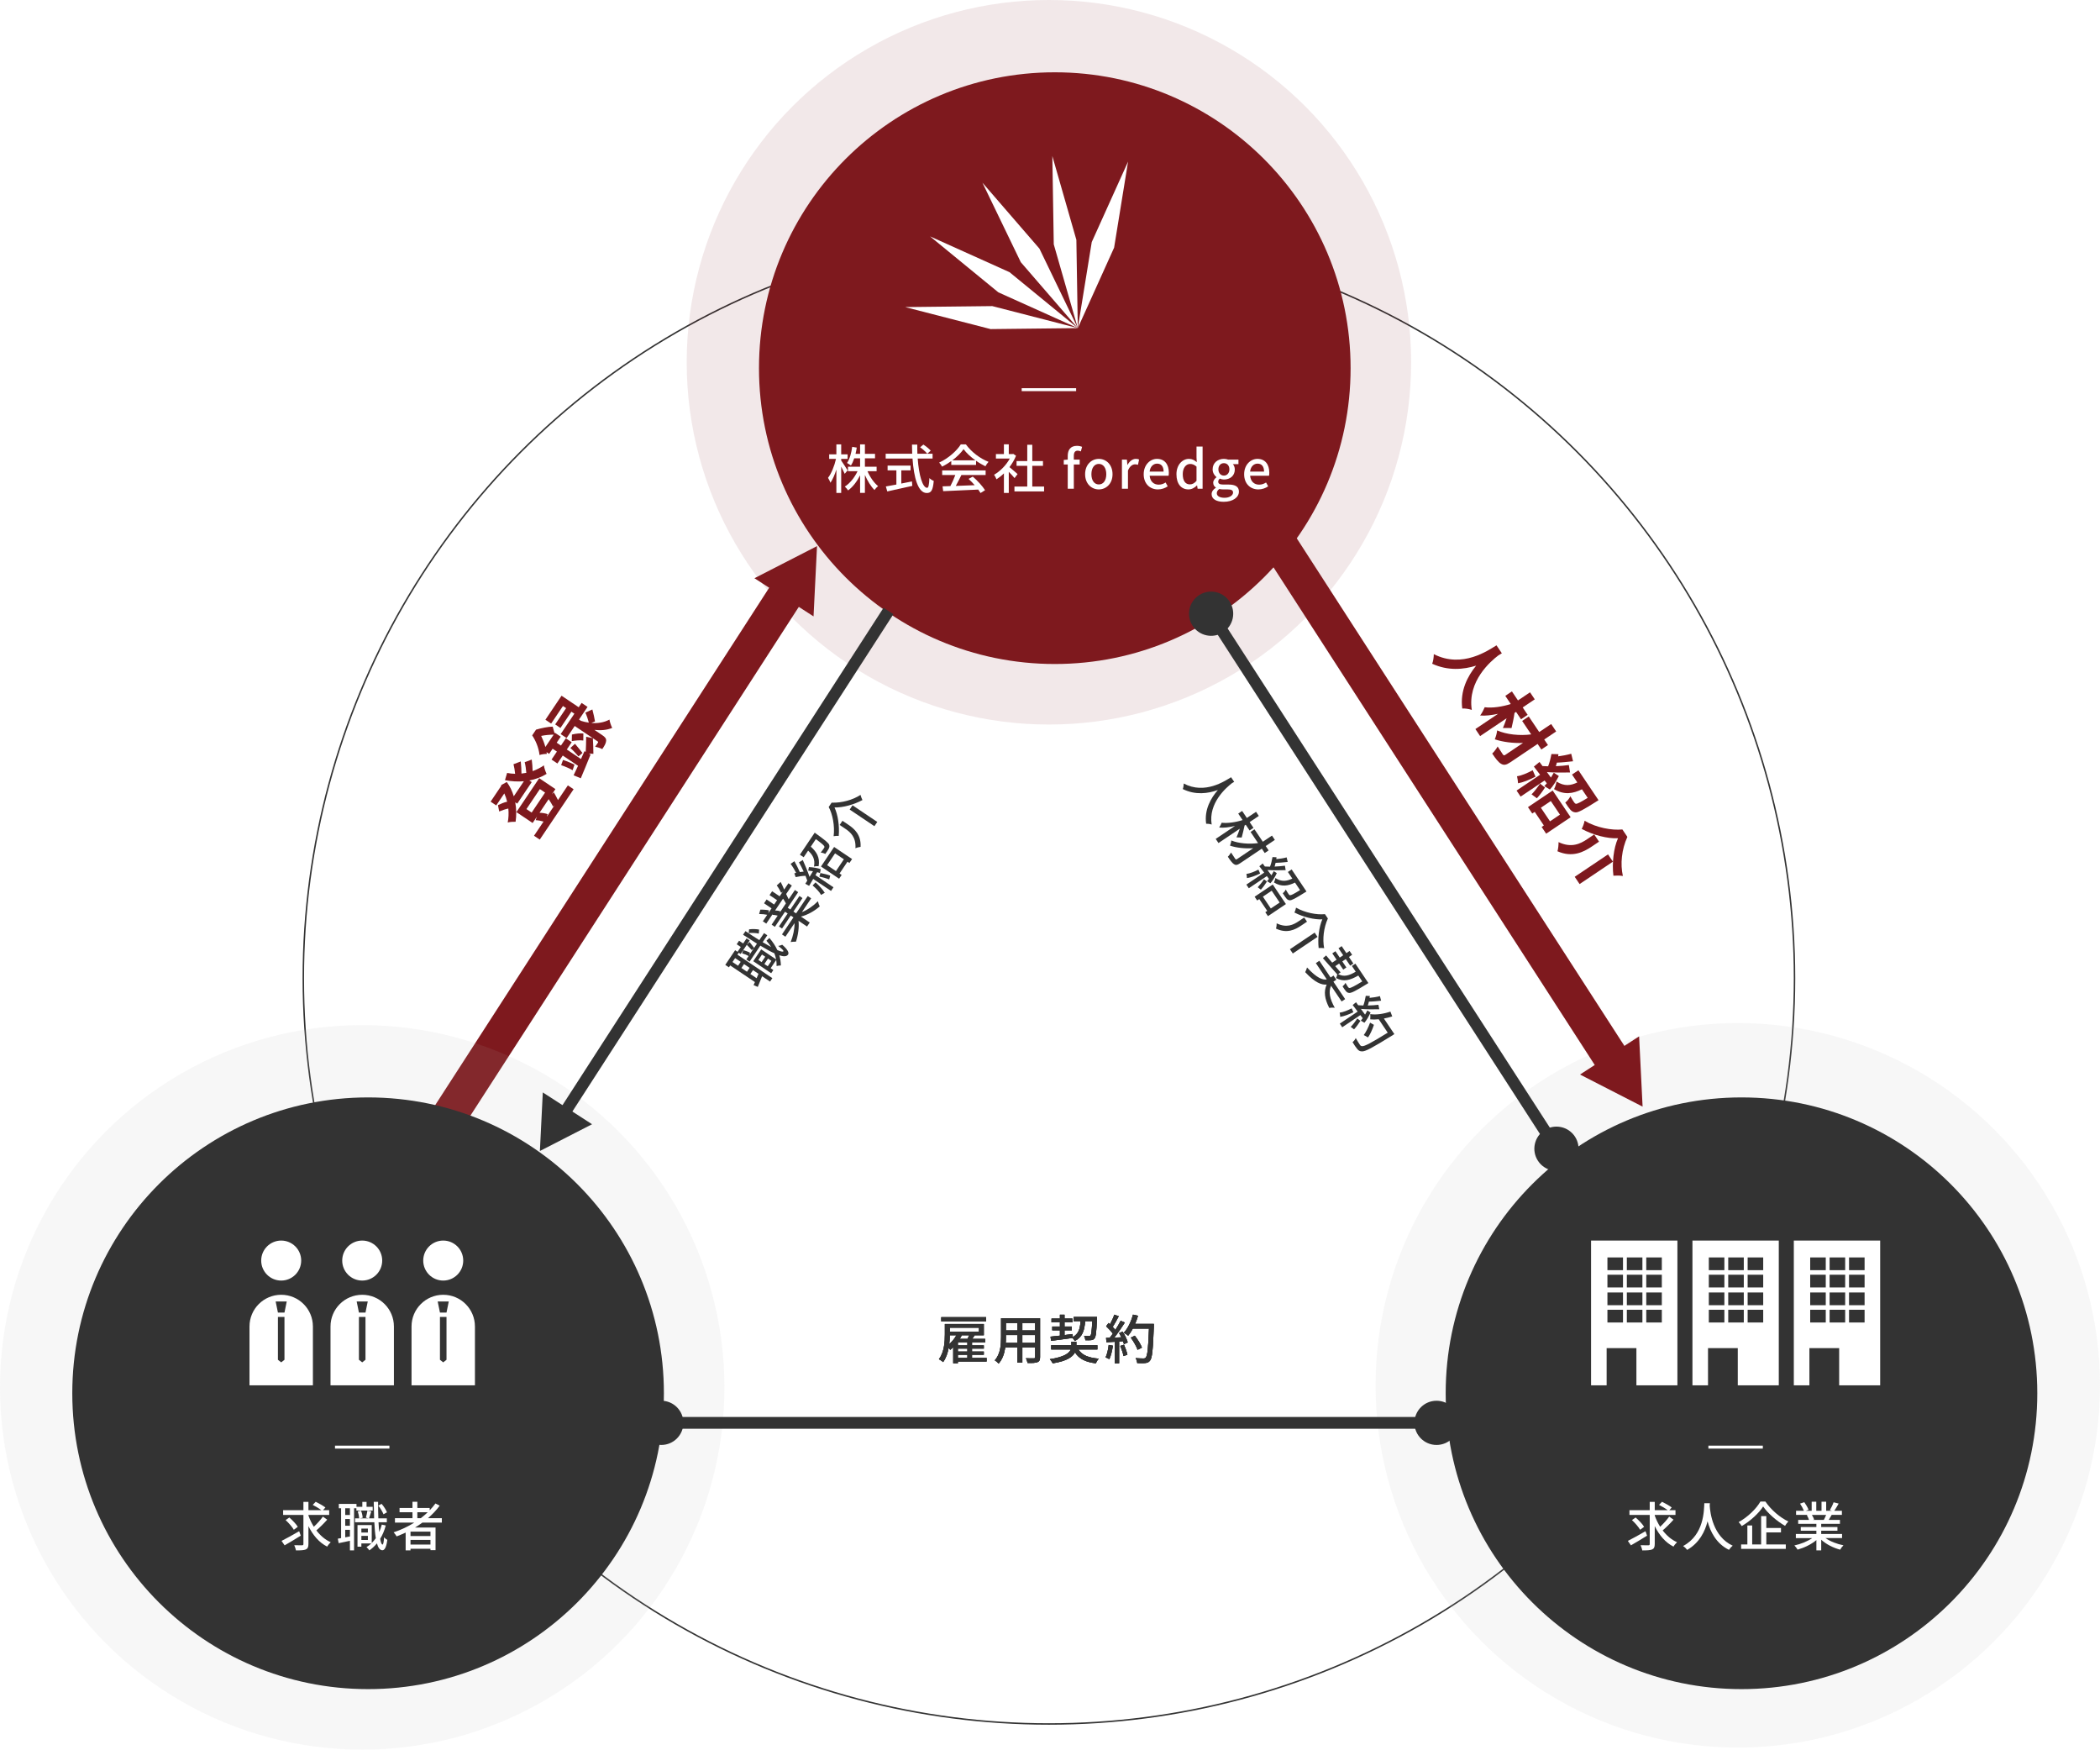
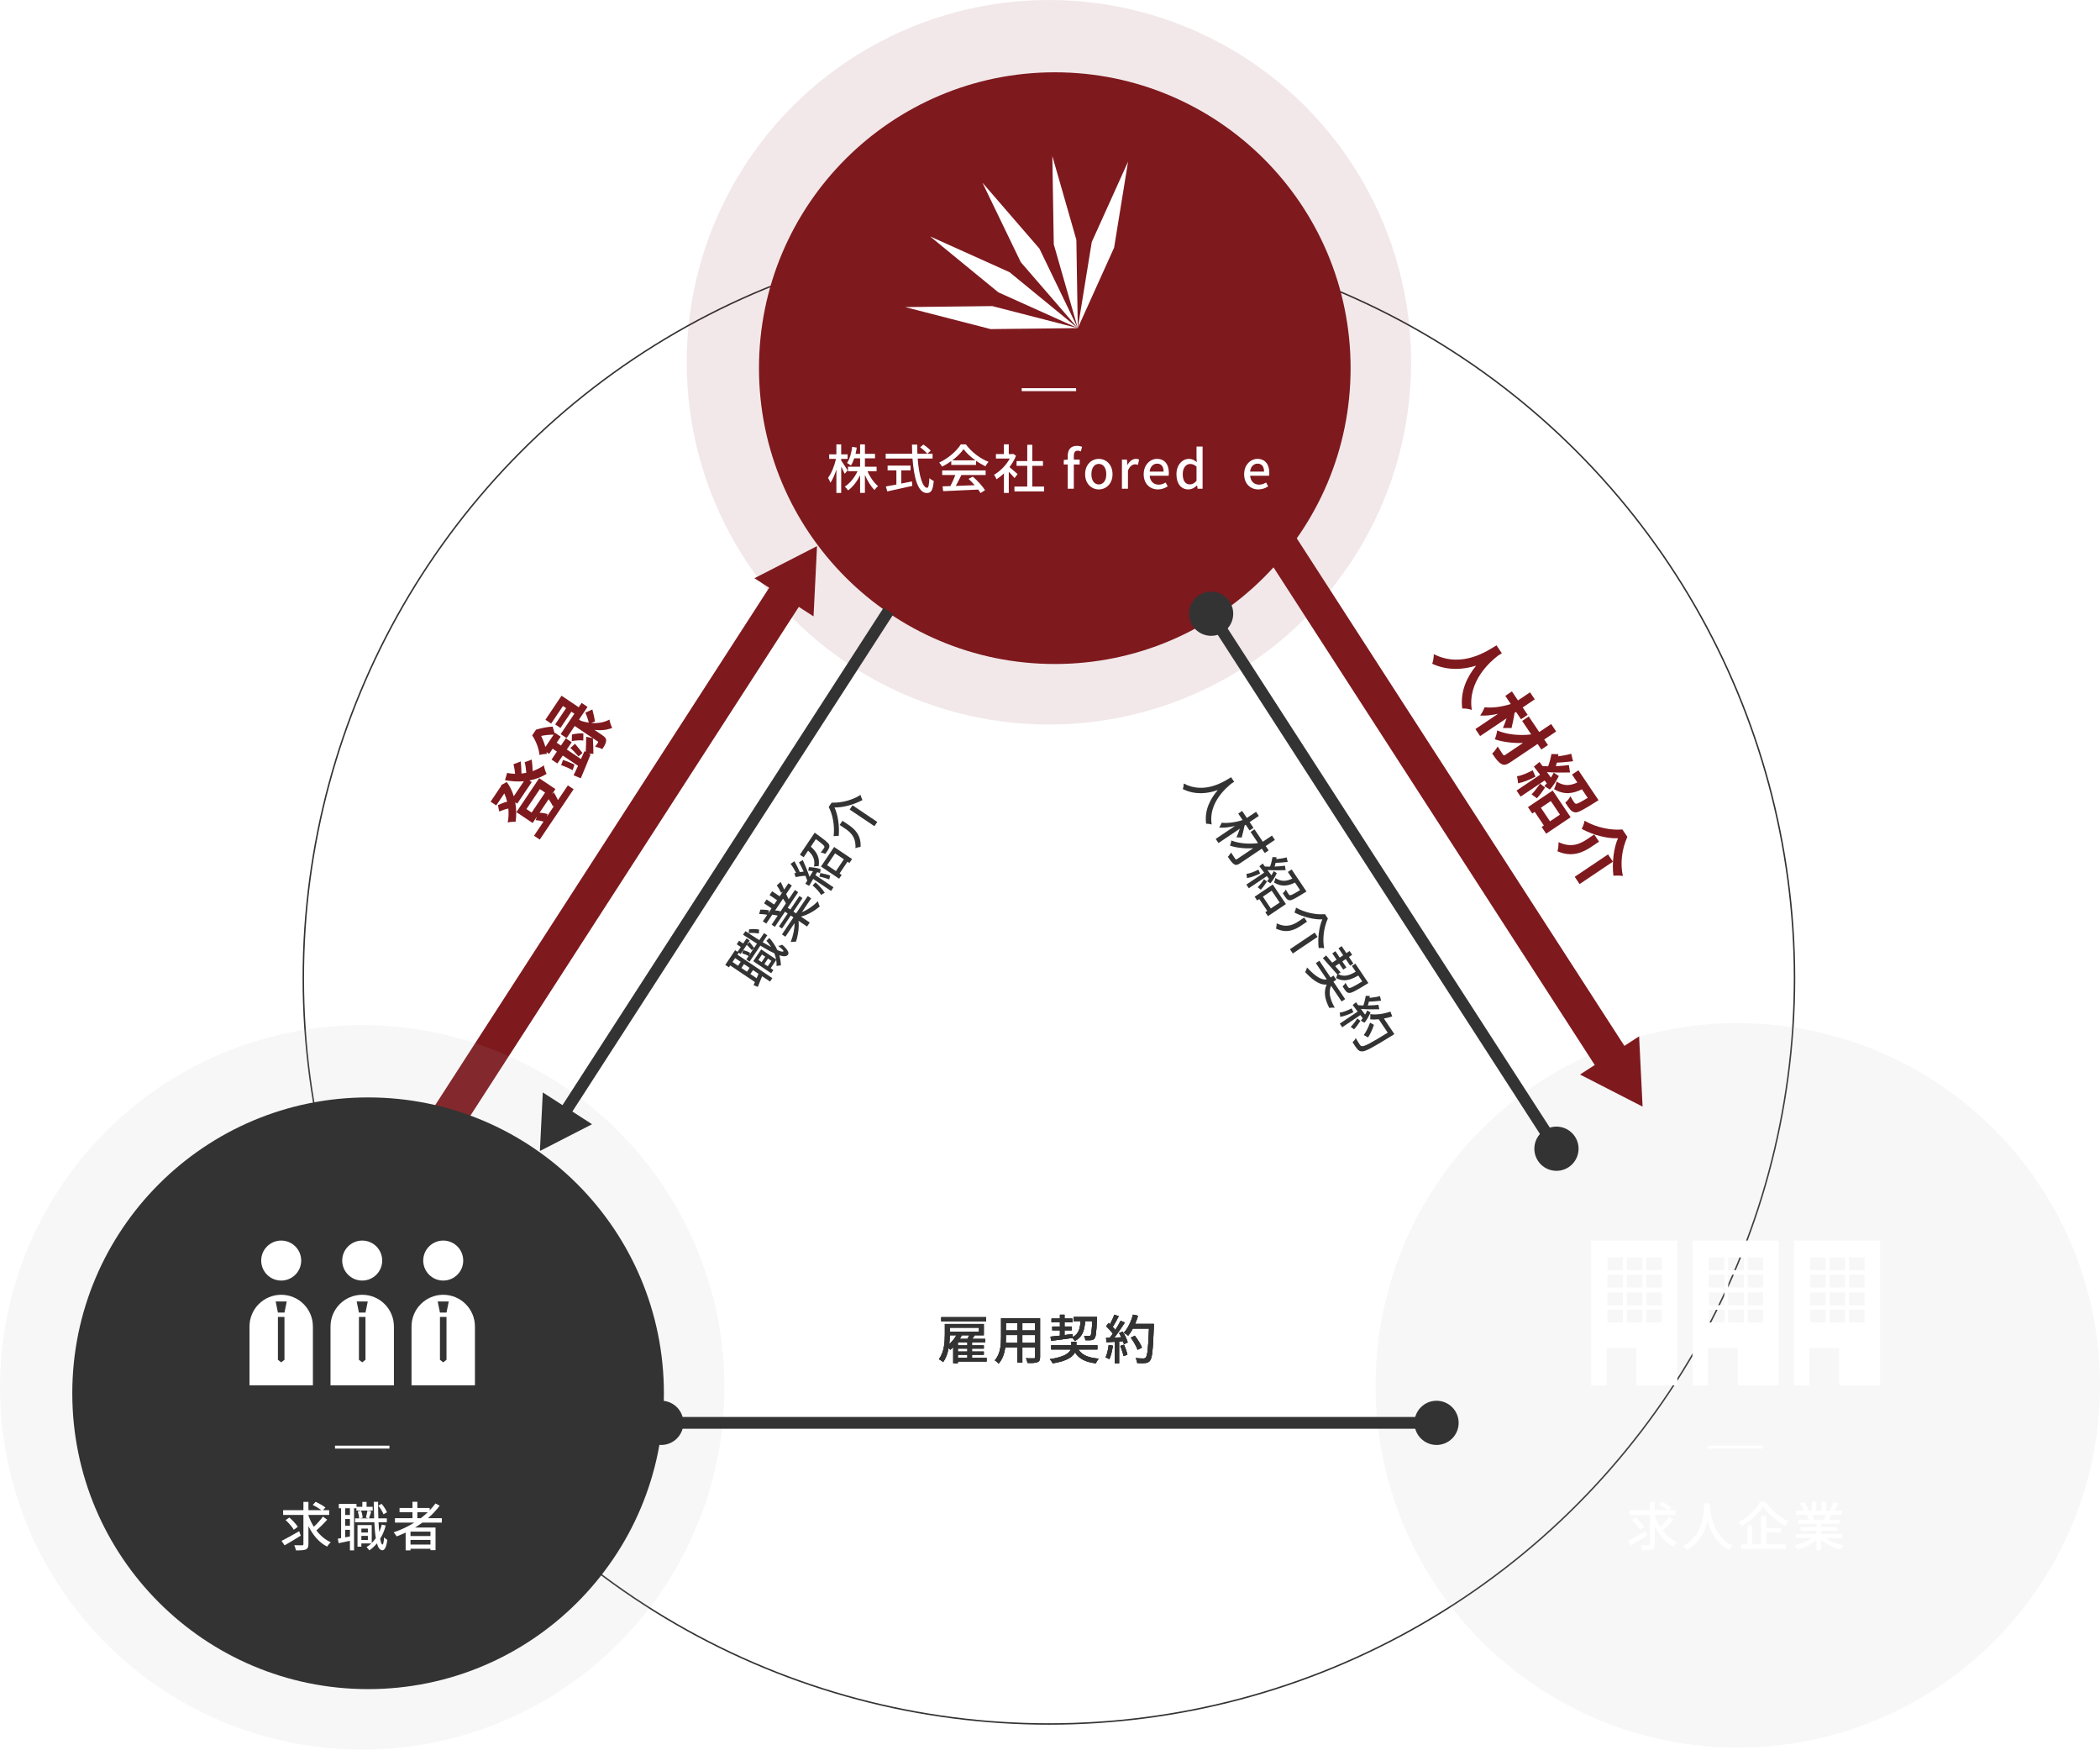
<svg xmlns="http://www.w3.org/2000/svg" width="714.378" height="595.104" viewBox="0 0 714.378 595.104">
  <defs>
    <filter id="d" data-name="drop-shadow-1" filterUnits="userSpaceOnUse">
      <feOffset dx="2" dy="2" />
      <feGaussianBlur result="e" stdDeviation="6" />
      <feFlood flood-color="#000" flood-opacity=".3" />
      <feComposite in2="e" operator="in" />
      <feComposite in="SourceGraphic" />
    </filter>
    <filter id="f" data-name="drop-shadow-2" filterUnits="userSpaceOnUse">
      <feOffset dx="2" dy="2" />
      <feGaussianBlur result="g" stdDeviation="6" />
      <feFlood flood-color="#000" flood-opacity=".3" />
      <feComposite in2="g" operator="in" />
      <feComposite in="SourceGraphic" />
    </filter>
    <filter id="h" data-name="drop-shadow-3" filterUnits="userSpaceOnUse">
      <feOffset dx="2" dy="2" />
      <feGaussianBlur result="i" stdDeviation="6" />
      <feFlood flood-color="#000" flood-opacity=".3" />
      <feComposite in2="i" operator="in" />
      <feComposite in="SourceGraphic" />
    </filter>
  </defs>
  <g isolation="isolate">
    <g id="b" data-name="レイヤー 2">
      <g id="c" data-name="第2ブロック">
        <g>
          <line x1="268.595" y1="200.218" x2="148.892" y2="385.633" fill="none" stroke="#7e191e" stroke-miterlimit="10" stroke-width="12" />
          <polygon points="256.642 196.669 277.935 185.749 276.749 209.65 256.642 196.669" fill="#7e191e" stroke-width="0" />
        </g>
        <circle cx="356.819" cy="332.73" r="253.642" fill="none" stroke="#333" stroke-width=".5" />
        <circle cx="356.819" cy="123.218" r="123.218" fill="#7e191e" mix-blend-mode="soft-light" opacity=".1" stroke-width="0" />
        <circle cx="123.218" cy="471.887" r="123.218" fill="#b2b2b2" mix-blend-mode="soft-light" opacity=".1" stroke-width="0" />
        <circle cx="591.16" cy="471.186" r="123.218" fill="#b2b2b2" mix-blend-mode="soft-light" opacity=".1" stroke-width="0" />
        <circle cx="356.819" cy="123.218" r="100.627" fill="#7e191e" filter="url(#d)" stroke-width="0" />
-         <circle cx="590.42" cy="471.887" r="100.627" fill="#333" filter="url(#f)" stroke-width="0" />
        <circle cx="123.218" cy="471.887" r="100.627" fill="#333" filter="url(#h)" stroke-width="0" />
        <g>
          <circle cx="95.657" cy="428.751" r="6.802" fill="#fff" stroke-width="0" />
          <path d="M95.657,440.388h0c-5.956,0-10.784,4.828-10.784,10.784v20.014h21.569v-20.014c0-5.956-4.828-10.784-10.784-10.784ZM96.772,462.494l-1.115.877-1.115-.877v-14.563h2.229v14.563ZM96.772,446.441h-2.229l-.771-3.771h3.771l-.771,3.771Z" fill="#fff" stroke-width="0" />
        </g>
        <g>
          <circle cx="123.217" cy="428.751" r="6.802" fill="#fff" stroke-width="0" />
          <path d="M123.217,440.388c-5.956,0-10.784,4.828-10.784,10.784v20.014h21.569v-20.014c0-5.956-4.828-10.784-10.784-10.784ZM124.332,462.494l-1.115.877-1.115-.877v-14.563h2.229v14.563ZM124.332,446.441h-2.229l-.771-3.771h3.771l-.771,3.771Z" fill="#fff" stroke-width="0" />
        </g>
        <g>
          <circle cx="150.778" cy="428.751" r="6.802" fill="#fff" stroke-width="0" />
          <path d="M150.778,440.388h0c-5.956,0-10.784,4.828-10.784,10.784v20.014h21.569v-20.014c0-5.956-4.828-10.784-10.784-10.784ZM151.892,462.494l-1.115.877-1.115-.877v-14.563h2.229v14.563ZM151.892,446.441h-2.229l-.771-3.771h3.771l-.771,3.771Z" fill="#fff" stroke-width="0" />
        </g>
        <g>
          <path d="M102.312,522.315c-1.855,1.17-3.925,2.394-5.491,3.295l-1.045-1.512c1.53-.756,3.835-2.053,5.996-3.295l.54,1.513ZM111.315,516.878c-1.116,1.26-2.539,2.665-3.691,3.655,1.332,1.747,2.971,3.169,4.88,4.015-.379.36-.936,1.008-1.207,1.495-2.755-1.386-4.861-3.907-6.374-6.968v6.086c0,1.062-.252,1.566-.899,1.855-.648.27-1.765.324-3.331.324-.091-.486-.36-1.26-.595-1.765,1.152.036,2.305.036,2.665.018.324,0,.45-.108.45-.432v-9.885h-6.896v-1.621h6.896v-2.827h1.71v2.827h4.412c-.757-.576-1.981-1.296-2.953-1.801l1.008-1.062c1.081.522,2.558,1.35,3.313,1.944l-.828.918h2.106v1.621h-7.059v.198c.469,1.333,1.081,2.629,1.837,3.817,1.08-1.008,2.322-2.359,3.079-3.457l1.477,1.044ZM99.954,520.317c-.522-.936-1.728-2.323-2.791-3.295l1.261-.882c1.062.918,2.34,2.251,2.881,3.169l-1.351,1.008Z" fill="#fff" stroke-width="0" />
          <path d="M126.783,513.781h-5.546v-.774h-.792v14.315h-1.404v-3.259c-1.368.288-2.701.576-3.835.81l-.288-1.53c.342-.054.72-.126,1.116-.198v-10.137h-.774v-1.494h6.014v.99h1.98v-1.674h1.44v1.674h2.089v1.278ZM119.04,513.006h-1.603v2.287h1.603v-2.287ZM119.04,516.662h-1.603v2.287h1.603v-2.287ZM119.04,522.585v-2.251h-1.603v2.557l1.603-.306ZM131.23,518.858c-.45,1.692-1.098,3.223-1.908,4.537.216,1.225.486,1.945.81,1.945.252,0,.432-.9.521-2.485.252.342.864.756,1.099.918-.36,2.845-1.08,3.529-1.692,3.511-.828-.018-1.423-.846-1.837-2.34-.756.918-1.62,1.71-2.574,2.377-.162-.252-.667-.846-.973-1.116.594-.36,1.135-.774,1.639-1.242h-3.385v1.098h-1.315v-7.346h4.843v6.104c.505-.504.973-1.044,1.387-1.638-.252-1.495-.414-3.331-.504-5.419h-6.555v-1.333h1.405c-.036-.648-.234-1.639-.486-2.359l1.116-.252c.288.738.522,1.728.559,2.394l-.883.216h2.863l-.9-.234c.18-.666.432-1.71.54-2.413l1.315.27c-.288.829-.54,1.747-.792,2.377h1.746c-.054-1.728-.108-3.619-.126-5.618h1.477c0,1.962.018,3.871.09,5.618h2.881v1.333h-2.827c.072,1.206.144,2.322.252,3.312.343-.792.631-1.638.864-2.521l1.351.306ZM122.93,519.92v1.333h2.214v-1.333h-2.214ZM125.144,523.774v-1.387h-2.214v1.387h2.214ZM130.456,515.041c-.323-.828-1.044-2.07-1.764-2.953l1.116-.594c.773.864,1.512,2.071,1.836,2.881l-1.188.666Z" fill="#fff" stroke-width="0" />
          <path d="M143.699,517.868c-.81.612-1.656,1.152-2.521,1.692h6.985v7.689h-1.728v-.486h-6.787v.558h-1.657v-6.05c-1.008.468-2.034.9-3.061,1.296-.198-.378-.721-1.044-1.026-1.386,2.484-.828,4.88-1.945,7.04-3.313h-6.59v-1.495h5.96v-2.017h-4.394v-1.458h4.394v-2.106h1.656v2.106h4.195v.792c.72-.738,1.387-1.513,1.963-2.323l1.44.756c-1.135,1.548-2.485,2.953-3.979,4.249h4.718v1.495h-6.608ZM146.435,520.947h-6.787v1.495h6.787v-1.495ZM146.435,525.34v-1.585h-6.787v1.585h6.787ZM143.14,516.374c.847-.63,1.621-1.315,2.359-2.017h-3.529v2.017h1.17Z" fill="#fff" stroke-width="0" />
        </g>
        <line x1="113.959" y1="492.203" x2="132.476" y2="492.203" fill="none" stroke="#fff" stroke-miterlimit="10" />
        <g>
          <path d="M560.301,522.315c-1.855,1.17-3.925,2.394-5.491,3.295l-1.045-1.512c1.53-.756,3.835-2.053,5.996-3.295l.54,1.513ZM569.304,516.878c-1.116,1.26-2.539,2.665-3.691,3.655,1.332,1.747,2.971,3.169,4.88,4.015-.379.36-.936,1.008-1.207,1.495-2.755-1.386-4.861-3.907-6.374-6.968v6.086c0,1.062-.252,1.566-.899,1.855-.648.27-1.765.324-3.331.324-.091-.486-.36-1.26-.595-1.765,1.152.036,2.305.036,2.665.018.324,0,.45-.108.45-.432v-9.885h-6.896v-1.621h6.896v-2.827h1.71v2.827h4.412c-.757-.576-1.98-1.296-2.953-1.801l1.008-1.062c1.081.522,2.557,1.35,3.313,1.944l-.828.918h2.106v1.621h-7.059v.198c.469,1.333,1.081,2.629,1.837,3.817,1.08-1.008,2.323-2.359,3.079-3.457l1.477,1.044ZM557.943,520.317c-.522-.936-1.728-2.323-2.791-3.295l1.26-.882c1.062.918,2.341,2.251,2.881,3.169l-1.35,1.008Z" fill="#fff" stroke-width="0" />
          <path d="M581.665,511.278c-.018.252-.018.559-.054.882.162,2.395,1.099,10.479,7.832,13.576-.521.396-1.008.955-1.278,1.404-4.357-2.106-6.356-6.229-7.292-9.705-.864,3.439-2.755,7.328-6.932,9.723-.307-.432-.847-.954-1.387-1.315,7.202-3.835,7.094-12.19,7.22-14.566h1.891Z" fill="#fff" stroke-width="0" />
          <path d="M600.56,510.72c1.909,2.827,4.952,5.42,7.797,6.77-.414.432-.828.99-1.116,1.495-2.791-1.603-5.87-4.267-7.454-6.59-1.44,2.251-4.268,4.897-7.274,6.662-.216-.396-.702-.99-1.062-1.35,3.097-1.692,6.05-4.591,7.4-6.986h1.71ZM600.867,525.304h6.626v1.513h-15.196v-1.513h2.124v-6.464h1.639v6.464h3.043v-9.633h1.765v4.033h4.987v1.513h-4.987v4.087Z" fill="#fff" stroke-width="0" />
          <path d="M620.997,523.144c1.585,1.116,3.907,2.035,6.104,2.449-.378.36-.864,1.044-1.116,1.495-2.341-.63-4.754-1.836-6.446-3.385v3.619h-1.639v-3.493c-1.71,1.44-4.141,2.611-6.392,3.241-.252-.432-.721-1.062-1.099-1.422,2.143-.45,4.483-1.387,6.068-2.503h-5.564v-1.404h6.986v-1.098h-5.311v-1.261h5.311v-1.08h-6.193v-1.333h3.69c-.162-.504-.468-1.152-.756-1.639l.433-.072h-4.088v-1.404h2.665c-.271-.702-.81-1.693-1.315-2.431l1.458-.486c.559.774,1.188,1.873,1.44,2.575l-.918.342h1.98v-3.079h1.566v3.079h1.783v-3.079h1.584v3.079h1.944l-.684-.216c.432-.72.99-1.855,1.26-2.665l1.728.432c-.485.882-1.026,1.782-1.494,2.449h2.593v1.404h-3.475c-.343.612-.702,1.206-1.009,1.71h3.817v1.333h-6.374v1.08h5.527v1.261h-5.527v1.098h7.094v1.404h-5.636ZM616.37,515.257c.324.522.648,1.17.774,1.603l-.522.108h3.799c.271-.486.559-1.134.793-1.71h-4.844Z" fill="#fff" stroke-width="0" />
        </g>
        <line x1="581.162" y1="492.203" x2="599.679" y2="492.203" fill="none" stroke="#fff" stroke-miterlimit="10" />
        <path d="M541.247,421.949v49.237h5.296v-12.656h10.129v12.656h13.946v-49.237h-29.37ZM552.111,437.898h-5.296v-4.332h5.296v4.332ZM552.111,432.017h-5.296v-4.332h5.296v4.332ZM558.716,437.898h-5.296v-4.332h5.296v4.332ZM558.716,432.017h-5.296v-4.332h5.296v4.332ZM565.321,437.898h-5.296v-4.332h5.296v4.332ZM552.111,443.934h-5.296v-4.332h5.296v4.332ZM558.716,443.934h-5.296v-4.332h5.296v4.332ZM565.321,443.934h-5.296v-4.332h5.296v4.332ZM565.321,432.017h-5.296v-4.332h5.296v4.332ZM552.111,449.815h-5.296v-4.332h5.296v4.332ZM558.716,449.815h-5.296v-4.332h5.296v4.332ZM565.321,449.815h-5.296v-4.332h5.296v4.332Z" fill="#fff" stroke-width="0" />
        <path d="M575.735,421.949v49.237h5.296v-12.656h10.129v12.656h13.946v-49.237h-29.37ZM586.6,437.898h-5.296v-4.332h5.296v4.332ZM586.6,432.017h-5.296v-4.332h5.296v4.332ZM593.205,437.898h-5.296v-4.332h5.296v4.332ZM593.205,432.017h-5.296v-4.332h5.296v4.332ZM599.809,437.898h-5.296v-4.332h5.296v4.332ZM586.6,443.934h-5.296v-4.332h5.296v4.332ZM593.205,443.934h-5.296v-4.332h5.296v4.332ZM599.809,443.934h-5.296v-4.332h5.296v4.332ZM599.809,432.017h-5.296v-4.332h5.296v4.332ZM586.6,449.815h-5.296v-4.332h5.296v4.332ZM593.205,449.815h-5.296v-4.332h5.296v4.332ZM599.809,449.815h-5.296v-4.332h5.296v4.332Z" fill="#fff" stroke-width="0" />
        <path d="M610.224,421.949v49.237h5.296v-12.656h10.129v12.656h13.946v-49.237h-29.37ZM621.088,437.898h-5.296v-4.332h5.296v4.332ZM621.088,432.017h-5.296v-4.332h5.296v4.332ZM627.693,437.898h-5.296v-4.332h5.296v4.332ZM627.693,432.017h-5.296v-4.332h5.296v4.332ZM634.298,437.898h-5.296v-4.332h5.296v4.332ZM621.088,443.934h-5.296v-4.332h5.296v4.332ZM627.693,443.934h-5.296v-4.332h5.296v4.332ZM634.298,443.934h-5.296v-4.332h5.296v4.332ZM634.298,432.017h-5.296v-4.332h5.296v4.332ZM621.088,449.815h-5.296v-4.332h5.296v4.332ZM627.693,449.815h-5.296v-4.332h5.296v4.332ZM634.298,449.815h-5.296v-4.332h5.296v4.332Z" fill="#fff" stroke-width="0" />
        <g>
          <line x1="302.236" y1="207.815" x2="191.446" y2="379.425" fill="none" stroke="#333" stroke-miterlimit="10" stroke-width="4" />
          <polygon points="184.65 371.564 183.661 391.482 201.406 382.382 184.65 371.564" fill="#333" stroke-width="0" />
        </g>
        <g>
          <line x1="435.703" y1="185.749" x2="549.44" y2="361.924" fill="none" stroke="#7e191e" stroke-miterlimit="10" stroke-width="12" />
          <polygon points="537.486 365.473 558.779 376.393 557.593 352.492 537.486 365.473" fill="#7e191e" stroke-width="0" />
        </g>
        <g>
          <line x1="529.681" y1="391.024" x2="411.793" y2="208.422" fill="none" stroke="#333" stroke-miterlimit="10" stroke-width="4" />
          <path d="M535.794,386.63c2.252,3.489,1.25,8.144-2.239,10.396-3.489,2.252-8.144,1.25-10.396-2.239-2.252-3.489-1.25-8.144,2.239-10.396,3.489-2.252,8.144-1.25,10.396,2.239Z" fill="#333" stroke-width="0" />
          <path d="M418.315,204.659c-2.252-3.489-6.907-4.491-10.396-2.239-3.489,2.252-4.491,6.907-2.239,10.396,2.252,3.489,6.907,4.491,10.396,2.239,3.489-2.252,4.491-6.907,2.239-10.396Z" fill="#333" stroke-width="0" />
        </g>
        <g>
          <line x1="489.058" y1="483.949" x2="224.58" y2="483.949" fill="none" stroke="#333" stroke-miterlimit="10" stroke-width="4" />
          <path d="M488.682,476.429c4.152,0,7.52,3.367,7.52,7.519s-3.367,7.519-7.52,7.519-7.519-3.367-7.519-7.519,3.367-7.519,7.519-7.519Z" fill="#333" stroke-width="0" />
          <path d="M224.956,476.429c-4.152,0-7.52,3.367-7.52,7.519s3.367,7.519,7.52,7.519,7.519-3.367,7.519-7.519-3.367-7.519-7.519-7.519Z" fill="#333" stroke-width="0" />
        </g>
        <g>
          <path d="M180.887,258.348c.162,1.265.283,2.678.305,3.935,1.34-.486,2.647-1.142,3.835-1.962.077.833.538,2.125.915,2.898-1.789,1.113-3.788,1.85-5.873,2.242l.816.549-4.928,7.33-.678-.455c.404,2.238.416,4.502.122,6.617-.733-.028-1.965.04-2.685.249.299-1.477.358-3.114.211-4.745-.932.183-2.165.599-3.106,1.007l-.425-2.165c.947-.462,2.194-.983,3.127-1.166-.23-.993-.571-1.947-.968-2.82l-2.745,4.084-1.912-1.285,3.509-5.22.168-.464,1.828-.999c1.092,1.516,1.864,3.162,2.37,4.862l3.442-5.12c-2.092.185-4.262.057-6.436-.364l.729-2.46c.897.171,1.803.287,2.722.297-.102-1.14-.305-2.345-.554-3.264l2.479-.936c.142,1.339.23,2.844.238,4.121.559-.058,1.112-.148,1.645-.252-.088-1.246-.289-2.624-.552-3.611l2.399-.903ZM188.42,269.513c.536.968,1.046,1.888,1.395,2.615l3.361-5,1.952,1.312-11.516,17.131-1.952-1.312,3.24-4.82c-.791-.243-1.815-.44-2.688-.476l.438-1.21-1.459,2.171-5.519-3.709,7.753-11.533,5.518,3.709-1.205,1.792.682-.67ZM180.858,276.375l4.566-6.793-1.772-1.192-4.566,6.793,1.772,1.192ZM183.535,276.439c.972.017,2.05.221,2.755.463l-.291.904,2.639-3.925-.481.458c-.37-.741-.985-1.761-1.515-2.521l-3.106,4.621Z" fill="#7e191e" stroke-width="0" />
          <path d="M199.253,255.721c.092-1.385.14-3.263.153-5.132l2.274.488c.106,1.777.166,3.667.18,5.325l-1.577-.106.618.329c-1.143,2.818-2.353,5.823-3.327,8.089l-2.445-1.008c.442-.917.953-2.021,1.51-3.235l-5.199-3.495-1.82,2.709-1.992-1.339,1.82-2.709-1.454-.978-1.178,1.752-.895-.603c.039.201.065.421.103.62-.659-.009-1.878.126-2.484.383-.29-2.623-1.386-5.037-2.504-6.686l1.312-1.951c1.766-.519,4.157-1.023,5.663-1.024l.649,2.259.121-.18,1.972,1.325-1.379,2.053,1.454.978,1.66-2.471,1.992,1.339-1.66,2.471,4.82,3.241,1.188-2.672.425.229ZM188.352,249.868c-1.191.008-2.897.136-4.256.436.522,1.073,1.03,2.34,1.431,3.767l2.825-4.203ZM201.168,245.902c2.037.154,4.234-.103,6.155-1.155.098.76.545,2.073.935,2.827-1.867.798-4.024.909-6.04.681l2.609,1.754c.996.669,1.46,1.184,1.364,2.016-.077.845-.56,1.649-1.309,2.765-.639-.342-1.636-.665-2.428-.822.416-.53.797-1.142.932-1.341.146-.219.127-.318-.072-.452l-7.809-5.249-2.759,4.103-2.012-1.353,4.66-6.932-1.017-.683-3.723,5.538-1.793-1.205,3.723-5.538-1.075-.723-4.017,5.976-1.952-1.312,5.489-8.167,5.837,3.923.991-1.474,2.012,1.353-2.893,4.302.658.442c.81.257,1.722.492,2.68.617-.262-1.073-.743-2.467-1.185-3.4l2.381-1.089c.381,1.412.715,2.938.903,4.077l-1.247.521ZM191.528,258.48c1.31.418,2.912,1.09,3.894,1.606l-.633,1.888c-.982-.603-2.606-1.287-3.9-1.726l.639-1.769ZM196.792,257.276c-.703-.848-1.902-2.117-2.758-2.866l1.568-1.432c.875,1.108,1.937,2.284,2.552,3.131l-1.362,1.167ZM194.556,249.844c1.233-.327,2.878-.494,3.89-.363l-.017,2.39c-.964-.158-2.635-.038-3.921.197l.048-2.224Z" fill="#7e191e" stroke-width="0" />
        </g>
        <g>
          <path d="M255.036,319.88l-3.095,4.603-.643-.433-.441.657,11.88,7.986-.783,1.165-2.705-1.818c-.523,1.297-1.028,2.563-1.467,3.635l-1.432-.614c.146-.314.298-.667.459-1.037l-8.413-5.656-.432.643-1.24-.833,3.354-4.991.822.552,1.105-1.644-1.39-.934.804-1.195,1.39.934,1.166-1.733,1.06.714ZM250.074,325.873l-.894,1.33,1.898,1.276.894-1.33-1.897-1.276ZM253.107,327.912l-.894,1.33,1.897,1.276.894-1.33-1.897-1.276ZM261.731,319.022c1.153,1.318,2.062,2.709,2.7,4.115,1.138.505,1.886.682,2.066.413.141-.209-.507-.861-1.772-1.819.425-.019,1.11-.295,1.375-.4,2.16,1.887,2.326,2.865,1.97,3.364-.477.677-1.496.709-2.967.219.34,1.139.516,2.298.535,3.462-.299-.006-1.074.081-1.469.185.033-.694-.009-1.373-.116-2.053l-1.889,2.81.911.613-.732,1.091-6.098-4.099,2.702-4.019,5.065,3.405c-.137-.7-.323-1.389-.586-2.064-1.381-.625-2.995-1.515-4.778-2.606l-3.656,5.439-1.106-.743.784-1.166c-.559-.332-1.491-.72-2.229-.913l.414-1.066c.773.173,1.726.531,2.298.873l-.312.853,1.598-2.376-.696.616c-.453-.52-1.18-1.312-1.701-1.794l.957-.94c.527.701,1.148,1.423,1.531,1.983l.974-1.449c-1.464-.92-3.063-1.929-4.732-3.029l.824-1.226c1.628,1.095,3.222,2.145,4.712,3.059l1.607-2.391,1.105.743-1.577,2.347c1.041.612,2.008,1.176,2.89,1.639-.466-.727-1.008-1.438-1.609-2.124l1.008-.95ZM258.13,317.534c-.868-.193-2.3-.288-3.435-.183l.13-1.258c1.149-.16,2.562-.1,3.415.083l-.11,1.358ZM258.023,331.217l-1.867-1.255-.894,1.33,2.122,1.426.64-1.501ZM257.981,326.502l1.106.743,1.235-1.838-1.105-.743-1.236,1.838ZM262.415,326.814l-1.15-.774-1.235,1.838,1.15.774,1.235-1.838Z" fill="#333" stroke-width="0" />
          <path d="M272.801,310.233c1.81-.693,3.868-2.107,5.438-3.7.089.515.385,1.3.618,1.76-1.829,1.592-4.176,2.921-6.405,3.461l3.003,2.019-.914,1.36-2.899-1.949c.242,2.223-.143,4.894-.875,7.113-.5-.032-1.284.005-1.794.117.821-2.028,1.351-4.494,1.308-6.432l-3.103,4.618-1.165-.784,3.897-5.798-.912-.612-2.963,4.408-1.047-.704,2.964-4.408-.896-.603-3.455,5.14-1.105-.744,2.059-3.062c-.509-.146-1.218-.254-1.781-.287l.181-.398-2.28,3.392-1.165-.783,1.486-2.212c-.733-.167-1.857-.272-2.75-.266l.409-1.481c.954-.032,2.218.058,2.94.241l-.228.953,1.105-1.644-2.555-1.718.873-1.3,2.556,1.718.995-1.48-2.556-1.718.884-1.315,2.556,1.718,1.084-1.613-.56.446c-.356-.76-.986-1.856-1.509-2.532l1.323-1.193c.462.895.906,1.847,1.199,2.606l1.446-2.151,1.165.783-1.938,2.883c.316.627.609,1.256.856,1.792l2.13-3.168,1.106.744-3.557,5.289.896.603,3.084-4.587,1.046.704-3.084,4.587.912.612,3.957-5.887,1.166.784-3.144,4.677ZM263.675,309.674c.614.021,1.333.114,1.762.251l-.202.493,2.12-3.152c-.253-.496-.63-1.097-.978-1.612l-2.702,4.021Z" fill="#333" stroke-width="0" />
          <path d="M275.18,294.916c1.373.056,3.049.336,4.006.72l-.234,1.317c-.27-.116-.599-.207-.967-.303l-.594,1.012,6.142,4.128-.833,1.239-6.067-4.078c-.508.853-.976,1.645-1.382,2.347l-1.307-.704.674-1.067c-.178-.51-.38-1.08-.608-1.645-.983.012-2.283.201-3.337.446l-.46-1.285c.194-.065.405-.118.614-.172-.51-1.017-1.254-2.232-1.881-3.044l1.303-.904c.65,1.197,1.378,2.598,1.838,3.688.465-.078.92-.142,1.305-.165-.52-1.131-1.091-2.251-1.602-3.138l1.297-.799c.797,1.751,1.703,3.921,2.305,5.738.387-.609.779-1.256,1.166-1.929-.549-.086-1.108-.159-1.622-.202l.245-1.202ZM277.152,283.204s.349.256.519.391c3.053,2.204,4.207,3.132,4.414,3.792.133.479.062.845-.194,1.323-.196.389-.658,1.076-1.15,1.744-.409-.231-1.062-.454-1.556-.461.491-.603.902-1.215,1.084-1.484.16-.239.236-.383.172-.578-.099-.37-.865-1.037-2.907-2.518l-1.718,2.556c1.937,1.734,3.183,3.656,2.666,6.651-.424-.047-1.144-.009-1.583.129.494-2.511-.494-4.042-1.997-5.421l-1.506,2.241-1.285-.864,5.042-7.501ZM277.432,300.119c1.273,1.139,2.492,2.457,3.137,3.562-.315.114-.94.496-1.236.71-.595-1.051-1.719-2.219-2.903-3.232l1.003-1.04ZM279.091,296.938c1.103.2,2.495.549,3.338.878l-.354,1.301c-.832-.343-2.21-.747-3.327-.956l.344-1.223ZM279.28,294.723l4.471-6.649,6.111,4.108-.904,1.345-.657-.442-2.702,4.019.717.482-.863,1.285-6.172-4.148ZM281.37,294.261l3.003,2.019,2.702-4.019-3.003-2.019-2.702,4.019Z" fill="#333" stroke-width="0" />
          <path d="M285.316,284.324c-.454-.067-1.233-.004-1.732.093.442-3.498-.351-7.482-1.676-9.934l.995-1.48c3.49.133,7.225-.936,9.823-2.638.152.579.409,1.23.667,1.749-2.838,1.544-6.652,2.602-9.508,2.525,1.154,2.447,1.728,6.239,1.431,9.685ZM286.589,279.169l1.958,1.316c2.106,1.417,4.421,3.428,4.205,7.557-.459.038-1.299.255-1.75.473.239-3.744-1.661-5.435-3.439-6.63l-1.928-1.296.954-1.42ZM290.021,273.904l8.412,5.655-.974,1.449-8.413-5.655.975-1.449Z" fill="#333" stroke-width="0" />
        </g>
        <g>
          <path d="M419.847,265.927c-.22.126-.474.297-.762.448-1.898,1.471-8.085,6.758-6.898,14.074-.619-.213-1.355-.305-1.879-.278-.683-4.791,1.625-8.749,3.986-11.466-3.336,1.202-7.618,1.803-11.935-.328.188-.495.318-1.234.316-1.884,7.201,3.838,14.074-.913,16.117-2.135l1.055,1.568Z" fill="#333" stroke-width="0" />
          <path d="M420.63,284.813c.312-.667.772-1.887,1.123-2.947l-7.248,4.872-.943-1.404,6.56-4.409c-1.961.472-3.928.709-5.387.539.304-.42.655-1.156.853-1.636,1.949.252,4.804-.148,7.118-.9l-1.486-2.212,1.329-.894,1.607,2.391,3.123-2.1.944,1.404-3.123,2.1,1.315,1.959-1.33.894-1.315-1.958-.388.261c-.177.965-.81,3.475-.984,4.089l-1.768-.047ZM430.24,290.134l-.995-1.48-7.472,5.022c-.882.593-1.411.644-1.996.258-.601-.377-1.232-1.254-2.087-2.523.338-.337.83-.992,1.088-1.447.573.916,1.206,1.857,1.401,2.117.181.268.341.312.609.132l5.529-3.717c-2.746.176-5.699-.118-7.898-.874.183-.47.41-1.23.447-1.755,2.461,1.015,6.087,1.312,9.102.89l-2.552-3.795,1.33-.894,2.842,4.229,3.108-2.089.984,1.464-3.108,2.09.996,1.48-1.33.894Z" fill="#333" stroke-width="0" />
          <path d="M434.341,296.979c-.569,1.249-1.463,2.696-2.18,3.438l-1.131-.714c.209-.206.418-.476.646-.781l-.713-.932-6.142,4.128-.834-1.24,6.067-4.078c-.598-.792-1.155-1.524-1.651-2.166l1.145-.943.733,1.026c.539.028,1.144.056,1.753.058.36-.914.676-2.189.847-3.259l1.363.06c-.014.205-.043.42-.072.634,1.133-.089,2.541-.318,3.527-.593l.346,1.548c-1.353.15-2.925.296-4.108.31-.103.459-.216.905-.34,1.269,1.243-.054,2.497-.159,3.51-.297l.251,1.502c-1.923.076-4.274.097-6.184-.031.418.588.869,1.195,1.346,1.808.288-.476.566-.967.799-1.427l1.022.682ZM428.673,297.099c-1.535.75-3.216,1.381-4.483,1.56.014-.335-.103-1.059-.19-1.412,1.197-.154,2.703-.755,4.089-1.469l.584,1.32ZM432.973,300.848l4.47,6.65-6.111,4.108-.905-1.346.658-.442-2.702-4.019-.717.482-.864-1.286,6.172-4.148ZM430.992,299.837c-.602.946-1.45,2.103-2.072,2.759l-1.072-.819c.633-.642,1.526-1.764,2.143-2.72l1.002.78ZM432.611,302.957l-3.003,2.019,2.701,4.019,3.004-2.019-2.702-4.019ZM444.443,303.227s-.369.225-.558.331c-3.194,1.995-4.49,2.713-5.179,2.656-.495-.058-.806-.262-1.151-.679-.286-.329-.748-1.017-1.181-1.725.369-.29.821-.811,1.015-1.267.372.683.784,1.296.965,1.565.16.239.267.363.471.378.38.048,1.286-.41,3.429-1.742l-1.718-2.555c-2.337,1.138-4.588,1.566-7.166-.043.203-.375.44-1.055.478-1.514,2.138,1.405,3.93,1.067,5.774.197l-1.508-2.242,1.285-.863,5.043,7.502Z" fill="#333" stroke-width="0" />
          <path d="M444.616,313.489l-1.958,1.316c-2.106,1.416-4.842,2.801-8.584,1.041.138-.44.254-1.299.223-1.798,3.377,1.634,5.66.513,7.438-.683l1.928-1.296.954,1.419ZM448.197,318.654l-8.413,5.655-.974-1.449,8.412-5.655.975,1.449ZM440.325,310.364c.233-.395.47-1.14.567-1.64,3.073,1.73,7.061,2.5,9.831,2.199l.995,1.48c-1.441,3.182-1.86,7.044-1.265,10.093-.595-.077-1.294-.085-1.873-.042-.357-3.211.102-7.143,1.251-9.758-2.701.144-6.43-.756-9.507-2.332Z" fill="#333" stroke-width="0" />
          <path d="M452.799,335.28c-.935,2.062-.452,4.427,1.268,7.5-.524-.102-1.374-.073-1.888.033-1.591-3.14-1.92-5.566-.87-7.941-1.687.199-3.997-.654-7.307-4.223.218-.386.516-1.105.623-1.59,3.39,3.688,5.405,4.328,6.717,4.053l-3.717-5.527,1.195-.804,3.828,5.693.986-.663.954,1.42-.986.663,3.987,5.932-1.195.804-3.596-5.35ZM451.122,324.973c.567.684,1.284,1.523,2.062,2.455l1.494-1.005-1.457-2.167,1.075-.723,1.457,2.167,1.181-.794-1.598-2.376,1.076-.724,1.598,2.377,1.091-.734.873,1.301-1.09.732,1.506,2.242-1.075.723-1.507-2.241-1.181.794,1.386,2.062-1.075.723-1.386-2.062-1.33.894,1.83,2.11-.831.603c2.036,1.06,3.776.455,5.974-.828l-1.306-1.941,1.181-.794,4.43,6.59s-.389.261-.562.356c-3.746,2.302-5.222,3.077-5.961,3.01-.5-.033-.81-.237-1.137-.625-.285-.329-.707-.956-1.125-1.608.353-.281.816-.788.99-1.208.332.623.693,1.161.844,1.386.15.224.271.339.512.373.424.018,1.57-.537,4.356-2.235l-1.347-2.002c-2.76,1.574-4.985,2.266-7.587.849.174-.291.356-.825.435-1.226-1.781-1.971-3.582-4.036-4.886-5.524l1.09-.929Z" fill="#333" stroke-width="0" />
          <path d="M460.395,344.288c-1.534.751-3.216,1.381-4.483,1.56.014-.334-.103-1.058-.19-1.412,1.197-.154,2.703-.754,4.09-1.469l.583,1.32ZM466.244,344.371c-.56,1.267-1.418,2.732-2.099,3.493l-1.222-.719c.198-.221.423-.501.656-.832l-.818-1.055-6.156,4.139-.834-1.24,6.081-4.089c-.616-.821-1.194-1.583-1.701-2.24l1.145-.943.732,1.024c.55.045,1.129.066,1.749.084.346-.904.641-2.209.826-3.288l1.378.05c-.029.214-.058.429-.087.644,1.133-.089,2.54-.319,3.528-.593l.396,1.557c-1.378.145-2.981.311-4.149.316-.107.483-.235.94-.374,1.313,1.288-.019,2.576-.104,3.615-.237l.285,1.522c-1.933.061-4.33.047-6.243-.121l1.411,1.938c.288-.476.551-.957.774-1.432l1.105.71ZM462.789,347.236c-.625,1.006-1.52,2.192-2.17,2.87l-1.133-.846c.686-.656,1.596-1.853,2.256-2.841l1.047.816ZM473.655,352.168c-6.761,4.175-9.223,5.549-10.407,5.434-.733-.027-1.119-.31-1.571-.853-.415-.459-1.014-1.38-1.562-2.292.384-.301.871-.866,1.078-1.397.578,1.022,1.166,1.929,1.408,2.287.21.314.381.438.685.473.8.156,3.173-1.092,8.788-4.583l-3.064-4.559c-1.034.108-2.022.122-2.887.031.059-.431.039-1.329.014-1.788,1.974.322,4.538-.058,6.848-.851l.626,1.642c-.929.297-1.895.535-2.839.714l3.556,5.29-.672.452ZM463.921,352.051c.711-.912,1.607-2.709,2.15-4.224l1.307.748c-.474,1.491-1.301,3.327-2.006,4.278l-1.451-.803Z" fill="#333" stroke-width="0" />
        </g>
        <g>
          <path d="M510.9,222.203c-.333.194-.744.442-1.176.703-2.643,2.008-10.559,8.774-9.049,18.548-1.054-.361-2.353-.529-3.244-.48-.796-6.001,1.809-10.99,4.724-14.57-4.309,1.335-9.56,1.828-14.954-.648.336-.833.531-2.091.553-3.264,9.746,4.988,18.602-1.369,21.325-2.998l1.821,2.71Z" fill="#7e191e" stroke-width="0" />
          <path d="M511.26,247.607c.37-.826.838-2.066,1.253-3.3l-9.004,6.053-1.606-2.391,7.708-5.182c-2.201.469-4.363.735-6.096.568.577-.733,1.198-1.961,1.555-2.809,2.543.344,6.017-.17,8.862-1.099l-1.861-2.769,2.251-1.513,2.062,3.067,4.104-2.759,1.606,2.391-4.104,2.759,1.688,2.51-2.251,1.513-1.688-2.51-.537.362c-.123,1.238-.803,4.356-1.006,5.129l-2.937-.022ZM524.336,254.926l-1.272-1.893-9.322,6.268c-1.374.923-2.191,1.041-3.119.477-.935-.529-1.852-1.763-3.003-3.478.61-.555,1.425-1.622,1.855-2.402.697,1.122,1.527,2.356,1.755,2.695.261.346.454.418.812.178l6.056-4.071c-3.361.119-6.857-.306-9.598-1.241.35-.815.718-2.074.801-3.025,3.214,1.425,7.729,1.86,11.581,1.353l-3.079-4.581,2.251-1.513,3.562,5.299,4.064-2.731,1.699,2.529-4.064,2.731,1.272,1.893-2.251,1.513Z" fill="#7e191e" stroke-width="0" />
          <path d="M530.283,263.944c-.846,1.668-2.057,3.609-3.045,4.592l-1.882-1.165c.259-.261.544-.568.842-.942l-.763-.961-8.148,5.477-1.379-2.052,8.008-5.384-2.12-2.768,1.917-1.578,1.024,1.395c.579.043,1.231.067,1.904.079.468-1.154.881-2.819,1.129-4.172l2.377.052c-.026.219-.059.472-.091.725,1.471-.18,3.16-.506,4.443-.876l.622,2.562c-1.836.192-3.905.427-5.503.46-.104.446-.237.854-.341,1.213,1.569-.073,3.134-.198,4.418-.397l.402,2.534c-2.47.069-5.405.048-7.862-.123l1.365,1.86c.35-.555.688-1.129.965-1.663l1.716,1.133ZM522.355,264.155c-2.006,1.059-4.279,1.98-5.942,2.258-.022-.592-.193-1.75-.362-2.389,1.563-.211,3.551-1.085,5.33-2.051l.975,2.182ZM528.191,268.878l6.106,9.082-8.327,5.598-1.539-2.29.757-.509-3.106-4.621-.837.561-1.459-2.17,8.405-5.651ZM525.571,267.863c-.8,1.261-1.906,2.757-2.755,3.646l-1.816-1.324c.876-.85,2.062-2.398,2.929-3.647l1.643,1.325ZM527.559,272.455l-3.386,2.276,3.106,4.621,3.386-2.276-3.106-4.621ZM543.789,272.161s-.578.388-.871.555c-4.223,2.666-6.03,3.678-6.982,3.595-.799-.069-1.273-.388-1.768-.952-.441-.483-1.07-1.42-1.693-2.39.67-.509,1.393-1.37,1.735-2.15.483.892,1.02,1.688,1.273,2.066.188.278.361.452.628.503.459.038,1.535-.512,3.992-2.019l-1.954-2.908c-3.037,1.463-5.984,2.027-9.5-.062.363-.62.771-1.82.835-2.586,2.736,1.746,4.905,1.358,7.098.318l-1.808-2.689,2.171-1.459,6.844,10.18Z" fill="#7e191e" stroke-width="0" />
          <path d="M543.96,286.27l-2.47,1.66c-2.809,1.889-6.615,3.84-11.677,1.603.25-.745.404-2.237.367-3.11,4.415,2.094,7.451.544,9.723-.982l2.41-1.621,1.647,2.451ZM548.68,293.076l-11.334,7.619-1.661-2.471,11.334-7.619,1.661,2.471ZM538.066,281.932c.377-.685.845-1.926.975-2.767,4.03,2.382,9.312,3.313,12.859,2.954l1.701,2.529c-1.968,4.301-2.448,9.223-1.534,13.293-1.019-.182-2.184-.15-3.216-.094-.516-4.253.058-9.379,1.562-12.734-3.561.166-8.358-1.033-12.348-3.182Z" fill="#7e191e" stroke-width="0" />
        </g>
        <g>
          <g>
            <path d="M335.627,463.088h-9.777v.594h-1.584v-5.474c-.324.342-.666.63-1.008.9-.108-.162-.307-.414-.541-.666-.306,1.728-.882,3.475-1.891,4.844-.288-.306-1.008-.792-1.422-.972,1.836-2.485,2.017-5.96,2.017-8.463v-3.529h13.252v3.835h-3.115c-.27.414-.558.846-.828,1.243h4.411v1.17h-4.483v1.026h4.016v1.099h-4.016v1.008h4.016v1.08h-4.016v1.081h4.97v1.224ZM335.464,449.422h-15.269v-1.422h15.269v1.422ZM323.095,454.158c0,.918-.055,1.945-.181,3.007.954-.828,1.818-1.891,2.431-3.007h-2.25ZM323.095,451.583v1.333h9.938v-1.333h-9.938ZM329.09,456.571h-3.241v1.026h3.241v-1.026ZM329.09,458.695h-3.241v1.008h3.241v-1.008ZM325.849,461.864h3.241v-1.081h-3.241v1.081ZM329.127,455.4c.216-.415.414-.846.576-1.243h-2.701l.162.054c-.197.396-.414.792-.666,1.188h2.629Z" fill="#333" stroke-width="0" />
            <path d="M353.812,461.576c0,.972-.234,1.476-.883,1.728-.666.27-1.71.306-3.366.288-.072-.45-.343-1.188-.559-1.621,1.152.054,2.341.036,2.683.036.324,0,.45-.108.45-.45v-3.223h-4.357v5.15h-1.674v-5.15h-4.142c-.288,1.981-.936,3.998-2.251,5.456-.252-.324-.935-.9-1.315-1.098,1.963-2.179,2.144-5.366,2.144-7.904v-6.41h13.27v13.198ZM346.106,456.75v-2.665h-3.907v.72c0,.612-.019,1.278-.072,1.944h3.979ZM342.199,449.98v2.539h3.907v-2.539h-3.907ZM352.137,449.98h-4.357v2.539h4.357v-2.539ZM352.137,456.75v-2.665h-4.357v2.665h4.357Z" fill="#333" stroke-width="0" />
            <path d="M366.864,458.983c1.188,1.926,3.421,2.845,6.932,3.133-.378.378-.828,1.098-1.026,1.585-3.493-.432-5.689-1.513-7.076-3.709-.773,1.512-2.772,2.953-7.58,3.709-.198-.396-.63-1.044-.973-1.404,4.952-.756,6.608-2.071,7.112-3.313h-6.662v-1.44h6.86v-1.188h1.711v1.188h7.147v1.44h-6.445ZM357.375,454.626c.883-.09,1.98-.216,3.188-.342v-1.8h-2.611v-1.296h2.611v-1.422h-2.863v-1.296h2.863v-1.315h1.566v1.315h2.7v1.296h-2.7v1.422h2.484v1.296h-2.484v1.603l2.772-.342.036,1.026c2.017-1.098,2.484-2.881,2.647-5.419h-2.341v-1.422h7.94s0,.468-.018.666c-.18,4.393-.36,6.05-.828,6.626-.307.396-.648.54-1.152.594-.433.054-1.188.054-1.963.036-.036-.45-.198-1.116-.45-1.494.702.072,1.351.072,1.62.072.271,0,.433-.036.595-.216.252-.342.432-1.603.576-4.861h-2.413c-.233,3.169-.9,5.401-3.528,6.77-.144-.306-.486-.756-.774-1.044-2.629.378-5.348.72-7.311.972l-.162-1.422Z" fill="#333" stroke-width="0" />
            <path d="M378.578,457.705c-.234,1.692-.648,3.439-1.206,4.591-.271-.198-.936-.504-1.278-.63.54-1.08.882-2.665,1.062-4.213l1.422.252ZM381.909,452.897c.738,1.17,1.477,2.701,1.728,3.691l-1.278.612c-.072-.288-.18-.63-.324-1.008l-1.332.09v7.418h-1.494v-7.328c-1.026.054-1.981.108-2.81.162l-.144-1.477,1.26-.036c.343-.432.685-.9,1.045-1.404-.559-.792-1.477-1.765-2.269-2.521l.81-1.117.486.432c.559-.99,1.152-2.287,1.477-3.259l1.513.54c-.648,1.225-1.404,2.647-2.053,3.619.342.36.648.72.882,1.044.702-1.081,1.351-2.197,1.818-3.133l1.423.612c-1.026,1.639-2.377,3.619-3.583,5.114l2.394-.09c-.234-.504-.486-.99-.756-1.44l1.206-.522ZM382.359,457.363c.486,1.08.973,2.485,1.17,3.403l-1.332.468c-.162-.936-.648-2.358-1.099-3.457l1.261-.414ZM392.514,451.097c-.307,7.94-.54,10.749-1.297,11.667-.432.594-.882.756-1.584.829-.612.09-1.711.072-2.773.018-.035-.486-.233-1.206-.558-1.675,1.17.09,2.251.108,2.683.108.378,0,.576-.072.774-.306.576-.576.864-3.241,1.099-9.849h-5.492c-.486.918-1.026,1.747-1.584,2.413-.324-.288-1.081-.774-1.477-1.008,1.368-1.458,2.484-3.799,3.114-6.158l1.711.396c-.271.936-.612,1.873-.99,2.755h6.374v.81ZM386.986,459.109c-.359-1.098-1.35-2.845-2.305-4.141l1.351-.666c.973,1.225,2.035,2.935,2.431,4.051l-1.477.756Z" fill="#333" stroke-width="0" />
          </g>
          <g>
            <path d="M335.627,463.088h-9.777v.594h-1.584v-5.474c-.324.342-.666.63-1.008.9-.108-.162-.307-.414-.541-.666-.306,1.728-.882,3.475-1.891,4.844-.288-.306-1.008-.792-1.422-.972,1.836-2.485,2.017-5.96,2.017-8.463v-3.529h13.252v3.835h-3.115c-.27.414-.558.846-.828,1.243h4.411v1.17h-4.483v1.026h4.016v1.099h-4.016v1.008h4.016v1.08h-4.016v1.081h4.97v1.224ZM335.464,449.422h-15.269v-1.422h15.269v1.422ZM323.095,454.158c0,.918-.055,1.945-.181,3.007.954-.828,1.818-1.891,2.431-3.007h-2.25ZM323.095,451.583v1.333h9.938v-1.333h-9.938ZM329.09,456.571h-3.241v1.026h3.241v-1.026ZM329.09,458.695h-3.241v1.008h3.241v-1.008ZM325.849,461.864h3.241v-1.081h-3.241v1.081ZM329.127,455.4c.216-.415.414-.846.576-1.243h-2.701l.162.054c-.197.396-.414.792-.666,1.188h2.629Z" fill="#333" stroke-width="0" />
            <path d="M353.812,461.576c0,.972-.234,1.476-.883,1.728-.666.27-1.71.306-3.366.288-.072-.45-.343-1.188-.559-1.621,1.152.054,2.341.036,2.683.036.324,0,.45-.108.45-.45v-3.223h-4.357v5.15h-1.674v-5.15h-4.142c-.288,1.981-.936,3.998-2.251,5.456-.252-.324-.935-.9-1.315-1.098,1.963-2.179,2.144-5.366,2.144-7.904v-6.41h13.27v13.198ZM346.106,456.75v-2.665h-3.907v.72c0,.612-.019,1.278-.072,1.944h3.979ZM342.199,449.98v2.539h3.907v-2.539h-3.907ZM352.137,449.98h-4.357v2.539h4.357v-2.539ZM352.137,456.75v-2.665h-4.357v2.665h4.357Z" fill="#333" stroke-width="0" />
            <path d="M366.864,458.983c1.188,1.926,3.421,2.845,6.932,3.133-.378.378-.828,1.098-1.026,1.585-3.493-.432-5.689-1.513-7.076-3.709-.773,1.512-2.772,2.953-7.58,3.709-.198-.396-.63-1.044-.973-1.404,4.952-.756,6.608-2.071,7.112-3.313h-6.662v-1.44h6.86v-1.188h1.711v1.188h7.147v1.44h-6.445ZM357.375,454.626c.883-.09,1.98-.216,3.188-.342v-1.8h-2.611v-1.296h2.611v-1.422h-2.863v-1.296h2.863v-1.315h1.566v1.315h2.7v1.296h-2.7v1.422h2.484v1.296h-2.484v1.603l2.772-.342.036,1.026c2.017-1.098,2.484-2.881,2.647-5.419h-2.341v-1.422h7.94s0,.468-.018.666c-.18,4.393-.36,6.05-.828,6.626-.307.396-.648.54-1.152.594-.433.054-1.188.054-1.963.036-.036-.45-.198-1.116-.45-1.494.702.072,1.351.072,1.62.072.271,0,.433-.036.595-.216.252-.342.432-1.603.576-4.861h-2.413c-.233,3.169-.9,5.401-3.528,6.77-.144-.306-.486-.756-.774-1.044-2.629.378-5.348.72-7.311.972l-.162-1.422Z" fill="#333" stroke-width="0" />
            <path d="M378.578,457.705c-.234,1.692-.648,3.439-1.206,4.591-.271-.198-.936-.504-1.278-.63.54-1.08.882-2.665,1.062-4.213l1.422.252ZM381.909,452.897c.738,1.17,1.477,2.701,1.728,3.691l-1.278.612c-.072-.288-.18-.63-.324-1.008l-1.332.09v7.418h-1.494v-7.328c-1.026.054-1.981.108-2.81.162l-.144-1.477,1.26-.036c.343-.432.685-.9,1.045-1.404-.559-.792-1.477-1.765-2.269-2.521l.81-1.117.486.432c.559-.99,1.152-2.287,1.477-3.259l1.513.54c-.648,1.225-1.404,2.647-2.053,3.619.342.36.648.72.882,1.044.702-1.081,1.351-2.197,1.818-3.133l1.423.612c-1.026,1.639-2.377,3.619-3.583,5.114l2.394-.09c-.234-.504-.486-.99-.756-1.44l1.206-.522ZM382.359,457.363c.486,1.08.973,2.485,1.17,3.403l-1.332.468c-.162-.936-.648-2.358-1.099-3.457l1.261-.414ZM392.514,451.097c-.307,7.94-.54,10.749-1.297,11.667-.432.594-.882.756-1.584.829-.612.09-1.711.072-2.773.018-.035-.486-.233-1.206-.558-1.675,1.17.09,2.251.108,2.683.108.378,0,.576-.072.774-.306.576-.576.864-3.241,1.099-9.849h-5.492c-.486.918-1.026,1.747-1.584,2.413-.324-.288-1.081-.774-1.477-1.008,1.368-1.458,2.484-3.799,3.114-6.158l1.711.396c-.271.936-.612,1.873-.99,2.755h6.374v.81ZM386.986,459.109c-.359-1.098-1.35-2.845-2.305-4.141l1.351-.666c.973,1.225,2.035,2.935,2.431,4.051l-1.477.756Z" fill="#333" stroke-width="0" />
          </g>
          <g>
            <path d="M335.627,463.088h-9.777v.594h-1.584v-5.474c-.324.342-.666.63-1.008.9-.108-.162-.307-.414-.541-.666-.306,1.728-.882,3.475-1.891,4.844-.288-.306-1.008-.792-1.422-.972,1.836-2.485,2.017-5.96,2.017-8.463v-3.529h13.252v3.835h-3.115c-.27.414-.558.846-.828,1.243h4.411v1.17h-4.483v1.026h4.016v1.099h-4.016v1.008h4.016v1.08h-4.016v1.081h4.97v1.224ZM335.464,449.422h-15.269v-1.422h15.269v1.422ZM323.095,454.158c0,.918-.055,1.945-.181,3.007.954-.828,1.818-1.891,2.431-3.007h-2.25ZM323.095,451.583v1.333h9.938v-1.333h-9.938ZM329.09,456.571h-3.241v1.026h3.241v-1.026ZM329.09,458.695h-3.241v1.008h3.241v-1.008ZM325.849,461.864h3.241v-1.081h-3.241v1.081ZM329.127,455.4c.216-.415.414-.846.576-1.243h-2.701l.162.054c-.197.396-.414.792-.666,1.188h2.629Z" fill="#333" stroke-width="0" />
            <path d="M353.812,461.576c0,.972-.234,1.476-.883,1.728-.666.27-1.71.306-3.366.288-.072-.45-.343-1.188-.559-1.621,1.152.054,2.341.036,2.683.036.324,0,.45-.108.45-.45v-3.223h-4.357v5.15h-1.674v-5.15h-4.142c-.288,1.981-.936,3.998-2.251,5.456-.252-.324-.935-.9-1.315-1.098,1.963-2.179,2.144-5.366,2.144-7.904v-6.41h13.27v13.198ZM346.106,456.75v-2.665h-3.907v.72c0,.612-.019,1.278-.072,1.944h3.979ZM342.199,449.98v2.539h3.907v-2.539h-3.907ZM352.137,449.98h-4.357v2.539h4.357v-2.539ZM352.137,456.75v-2.665h-4.357v2.665h4.357Z" fill="#333" stroke-width="0" />
            <path d="M366.864,458.983c1.188,1.926,3.421,2.845,6.932,3.133-.378.378-.828,1.098-1.026,1.585-3.493-.432-5.689-1.513-7.076-3.709-.773,1.512-2.772,2.953-7.58,3.709-.198-.396-.63-1.044-.973-1.404,4.952-.756,6.608-2.071,7.112-3.313h-6.662v-1.44h6.86v-1.188h1.711v1.188h7.147v1.44h-6.445ZM357.375,454.626c.883-.09,1.98-.216,3.188-.342v-1.8h-2.611v-1.296h2.611v-1.422h-2.863v-1.296h2.863v-1.315h1.566v1.315h2.7v1.296h-2.7v1.422h2.484v1.296h-2.484v1.603l2.772-.342.036,1.026c2.017-1.098,2.484-2.881,2.647-5.419h-2.341v-1.422h7.94s0,.468-.018.666c-.18,4.393-.36,6.05-.828,6.626-.307.396-.648.54-1.152.594-.433.054-1.188.054-1.963.036-.036-.45-.198-1.116-.45-1.494.702.072,1.351.072,1.62.072.271,0,.433-.036.595-.216.252-.342.432-1.603.576-4.861h-2.413c-.233,3.169-.9,5.401-3.528,6.77-.144-.306-.486-.756-.774-1.044-2.629.378-5.348.72-7.311.972l-.162-1.422Z" fill="#333" stroke-width="0" />
            <path d="M378.578,457.705c-.234,1.692-.648,3.439-1.206,4.591-.271-.198-.936-.504-1.278-.63.54-1.08.882-2.665,1.062-4.213l1.422.252ZM381.909,452.897c.738,1.17,1.477,2.701,1.728,3.691l-1.278.612c-.072-.288-.18-.63-.324-1.008l-1.332.09v7.418h-1.494v-7.328c-1.026.054-1.981.108-2.81.162l-.144-1.477,1.26-.036c.343-.432.685-.9,1.045-1.404-.559-.792-1.477-1.765-2.269-2.521l.81-1.117.486.432c.559-.99,1.152-2.287,1.477-3.259l1.513.54c-.648,1.225-1.404,2.647-2.053,3.619.342.36.648.72.882,1.044.702-1.081,1.351-2.197,1.818-3.133l1.423.612c-1.026,1.639-2.377,3.619-3.583,5.114l2.394-.09c-.234-.504-.486-.99-.756-1.44l1.206-.522ZM382.359,457.363c.486,1.08.973,2.485,1.17,3.403l-1.332.468c-.162-.936-.648-2.358-1.099-3.457l1.261-.414ZM392.514,451.097c-.307,7.94-.54,10.749-1.297,11.667-.432.594-.882.756-1.584.829-.612.09-1.711.072-2.773.018-.035-.486-.233-1.206-.558-1.675,1.17.09,2.251.108,2.683.108.378,0,.576-.072.774-.306.576-.576.864-3.241,1.099-9.849h-5.492c-.486.918-1.026,1.747-1.584,2.413-.324-.288-1.081-.774-1.477-1.008,1.368-1.458,2.484-3.799,3.114-6.158l1.711.396c-.271.936-.612,1.873-.99,2.755h6.374v.81ZM386.986,459.109c-.359-1.098-1.35-2.845-2.305-4.141l1.351-.666c.973,1.225,2.035,2.935,2.431,4.051l-1.477.756Z" fill="#333" stroke-width="0" />
          </g>
        </g>
        <g>
          <polygon points="366.644 111.6 371.391 82.335 383.746 54.968 378.999 84.233 366.644 111.6" fill="#fff" stroke-width="0" />
          <polygon points="366.644 111.6 358.469 83.101 357.985 53.079 366.16 81.578 366.644 111.6" fill="#fff" stroke-width="0" />
          <polygon points="366.644 111.6 347.252 89.174 334.199 62.133 353.591 84.559 366.644 111.6" fill="#fff" stroke-width="0" />
          <polygon points="366.644 111.6 339.61 99.427 316.382 80.401 343.416 92.573 366.644 111.6" fill="#fff" stroke-width="0" />
          <polygon points="366.637 111.599 336.99 111.933 307.913 104.448 337.558 104.114 366.637 111.599" fill="#fff" stroke-width="0" />
        </g>
        <g>
          <path d="M287.346,161.152c-.234-.576-.738-1.548-1.188-2.449v8.949h-1.639v-7.94c-.558,1.765-1.278,3.403-2.017,4.483-.162-.486-.54-1.224-.828-1.674,1.135-1.422,2.196-4.123,2.719-6.446h-2.322v-1.548h2.448v-3.385h1.639v3.385h2.179v1.548h-2.179v.559c.486.666,1.855,2.827,2.179,3.349l-.99,1.17ZM295.106,160.269c.847,1.999,2.215,3.961,3.602,5.078-.397.306-.936.882-1.225,1.315-1.206-1.17-2.394-3.115-3.259-5.114v6.104h-1.639v-5.978c-1.062,2.106-2.503,3.997-4.087,5.131-.252-.414-.757-.99-1.116-1.296,1.71-1.081,3.349-3.097,4.339-5.24h-3.259v-1.53h4.123v-2.845h-1.998c-.307.936-.685,1.765-1.117,2.431-.288-.234-.972-.666-1.332-.846.918-1.333,1.477-3.403,1.765-5.492l1.549.252c-.108.738-.253,1.44-.415,2.124h1.549v-3.223h1.639v3.223h3.439v1.531h-3.439v2.845h3.979v1.53h-3.098Z" fill="#fff" stroke-width="0" />
          <path d="M312.186,155.966c.397,5.672,1.656,9.957,3.223,9.957.433,0,.648-.972.757-3.313.378.396,1.008.792,1.477.954-.288,3.241-.883,4.123-2.377,4.123-2.971,0-4.394-5.24-4.844-11.722h-9.129v-1.638h9.021c-.036-1.026-.072-2.071-.072-3.115h1.801c-.019,1.044,0,2.107.035,3.115h5.168v1.638h-5.06ZM306.604,164.465c1.188-.216,2.413-.468,3.619-.72l.126,1.513c-2.988.684-6.211,1.386-8.516,1.891l-.486-1.693c.972-.162,2.215-.396,3.583-.648v-4.826h-2.989v-1.62h7.814v1.62h-3.151v4.483ZM314.113,151.213c.882.576,1.98,1.458,2.503,2.071l-1.171,1.044c-.504-.63-1.548-1.566-2.431-2.197l1.099-.918Z" fill="#fff" stroke-width="0" />
          <path d="M323.607,156.831c-.99.702-2.053,1.351-3.133,1.873-.181-.378-.631-1.008-.99-1.368,3.079-1.404,6.014-3.997,7.364-6.194h1.728c1.908,2.647,4.897,4.843,7.706,5.942-.397.414-.774,1.008-1.062,1.512-1.044-.504-2.143-1.134-3.187-1.873v1.404h-8.427v-1.296ZM320.51,160h14.782v1.566h-8.246c-.595,1.206-1.261,2.557-1.909,3.709,1.999-.072,4.231-.162,6.428-.252-.666-.756-1.386-1.512-2.088-2.143l1.44-.774c1.638,1.386,3.349,3.295,4.177,4.627l-1.53.955c-.198-.342-.469-.738-.792-1.17-4.286.216-8.859.414-11.92.54l-.216-1.638,2.664-.09c.595-1.116,1.243-2.557,1.675-3.763h-4.465v-1.566ZM331.835,156.579c-1.621-1.152-3.097-2.503-4.052-3.817-.864,1.26-2.232,2.61-3.835,3.817h7.887Z" fill="#fff" stroke-width="0" />
          <path d="M345.131,162.61c-.414-.522-1.224-1.386-1.962-2.124v7.166h-1.657v-6.644c-.81.792-1.674,1.477-2.521,2.017-.162-.432-.576-1.224-.828-1.548,2.053-1.17,4.123-3.259,5.348-5.51h-4.718v-1.53h2.719v-3.313h1.657v3.313h1.242l.288-.054.936.63c-.541,1.368-1.333,2.683-2.233,3.871.847.684,2.341,1.98,2.755,2.359l-1.026,1.368ZM355.179,165.491v1.657h-10.084v-1.657h4.357v-7.058h-3.637v-1.621h3.637v-5.545h1.711v5.545h3.637v1.621h-3.637v7.058h4.016Z" fill="#fff" stroke-width="0" />
          <path d="M367.689,153.536c-.36-.162-.738-.252-1.08-.252-.883,0-1.315.576-1.315,1.783v1.26h1.998v1.656h-1.998v8.247h-2.071v-8.247h-1.35v-1.548l1.35-.108v-1.243c0-2.034.919-3.439,3.134-3.439.666,0,1.296.144,1.746.342l-.414,1.548Z" fill="#fff" stroke-width="0" />
          <path d="M369.134,161.296c0-3.313,2.215-5.222,4.663-5.222s4.664,1.909,4.664,5.222c0,3.277-2.215,5.168-4.664,5.168s-4.663-1.89-4.663-5.168ZM376.336,161.296c0-2.106-.973-3.511-2.539-3.511-1.548,0-2.521,1.404-2.521,3.511,0,2.089.973,3.475,2.521,3.475,1.566,0,2.539-1.386,2.539-3.475Z" fill="#fff" stroke-width="0" />
          <path d="M381.659,156.327h1.692l.162,1.782h.054c.702-1.278,1.747-2.035,2.81-2.035.486,0,.81.072,1.116.216l-.378,1.8c-.343-.108-.595-.162-.99-.162-.81,0-1.783.558-2.413,2.124v6.176h-2.053v-9.903Z" fill="#fff" stroke-width="0" />
          <path d="M389.064,161.296c0-3.223,2.196-5.222,4.519-5.222,2.629,0,4.033,1.891,4.033,4.7,0,.396-.036.81-.09,1.044h-6.429c.162,1.891,1.351,3.025,3.062,3.025.882,0,1.639-.27,2.358-.738l.721,1.315c-.919.612-2.053,1.044-3.35,1.044-2.683,0-4.825-1.908-4.825-5.168ZM395.834,160.395c0-1.71-.773-2.701-2.214-2.701-1.243,0-2.341.955-2.539,2.701h4.753Z" fill="#fff" stroke-width="0" />
          <path d="M400.205,161.296c0-3.223,2.034-5.222,4.249-5.222,1.135,0,1.855.433,2.665,1.117l-.09-1.639v-3.673h2.07v14.35h-1.692l-.181-1.116h-.054c-.738.756-1.765,1.35-2.881,1.35-2.484,0-4.087-1.89-4.087-5.168ZM407.029,163.547v-4.844c-.738-.666-1.44-.9-2.179-.9-1.387,0-2.503,1.315-2.503,3.457,0,2.251.882,3.493,2.431,3.493.828,0,1.53-.378,2.251-1.206Z" fill="#fff" stroke-width="0" />
-           <path d="M412.169,168.066c0-.828.521-1.603,1.44-2.161v-.09c-.505-.306-.9-.828-.9-1.639,0-.774.558-1.44,1.098-1.836v-.072c-.666-.522-1.296-1.458-1.296-2.629,0-2.251,1.782-3.565,3.835-3.565.559,0,1.062.108,1.44.252h3.511v1.548h-1.891c.379.396.648,1.062.648,1.818,0,2.161-1.639,3.403-3.709,3.403-.45,0-.954-.108-1.387-.306-.323.288-.54.576-.54,1.044,0,.594.397.972,1.656.972h1.819c2.341,0,3.564.72,3.564,2.413,0,1.909-2.017,3.457-5.186,3.457-2.376,0-4.104-.882-4.104-2.611ZM419.461,167.544c0-.828-.648-1.081-1.855-1.081h-1.495c-.468,0-.918-.054-1.332-.144-.594.432-.847.936-.847,1.44,0,.973,1.009,1.549,2.647,1.549,1.728,0,2.881-.847,2.881-1.765ZM418.219,159.64c0-1.333-.829-2.107-1.873-2.107s-1.872.756-1.872,2.107c0,1.315.846,2.124,1.872,2.124s1.873-.81,1.873-2.124Z" fill="#fff" stroke-width="0" />
          <path d="M423.236,161.296c0-3.223,2.196-5.222,4.519-5.222,2.629,0,4.033,1.891,4.033,4.7,0,.396-.036.81-.09,1.044h-6.429c.162,1.891,1.351,3.025,3.062,3.025.882,0,1.639-.27,2.358-.738l.721,1.315c-.919.612-2.053,1.044-3.35,1.044-2.683,0-4.825-1.908-4.825-5.168ZM430.005,160.395c0-1.71-.773-2.701-2.214-2.701-1.243,0-2.341.955-2.539,2.701h4.753Z" fill="#fff" stroke-width="0" />
        </g>
        <line x1="347.56" y1="132.534" x2="366.078" y2="132.534" fill="none" stroke="#fff" stroke-miterlimit="10" />
      </g>
    </g>
  </g>
</svg>